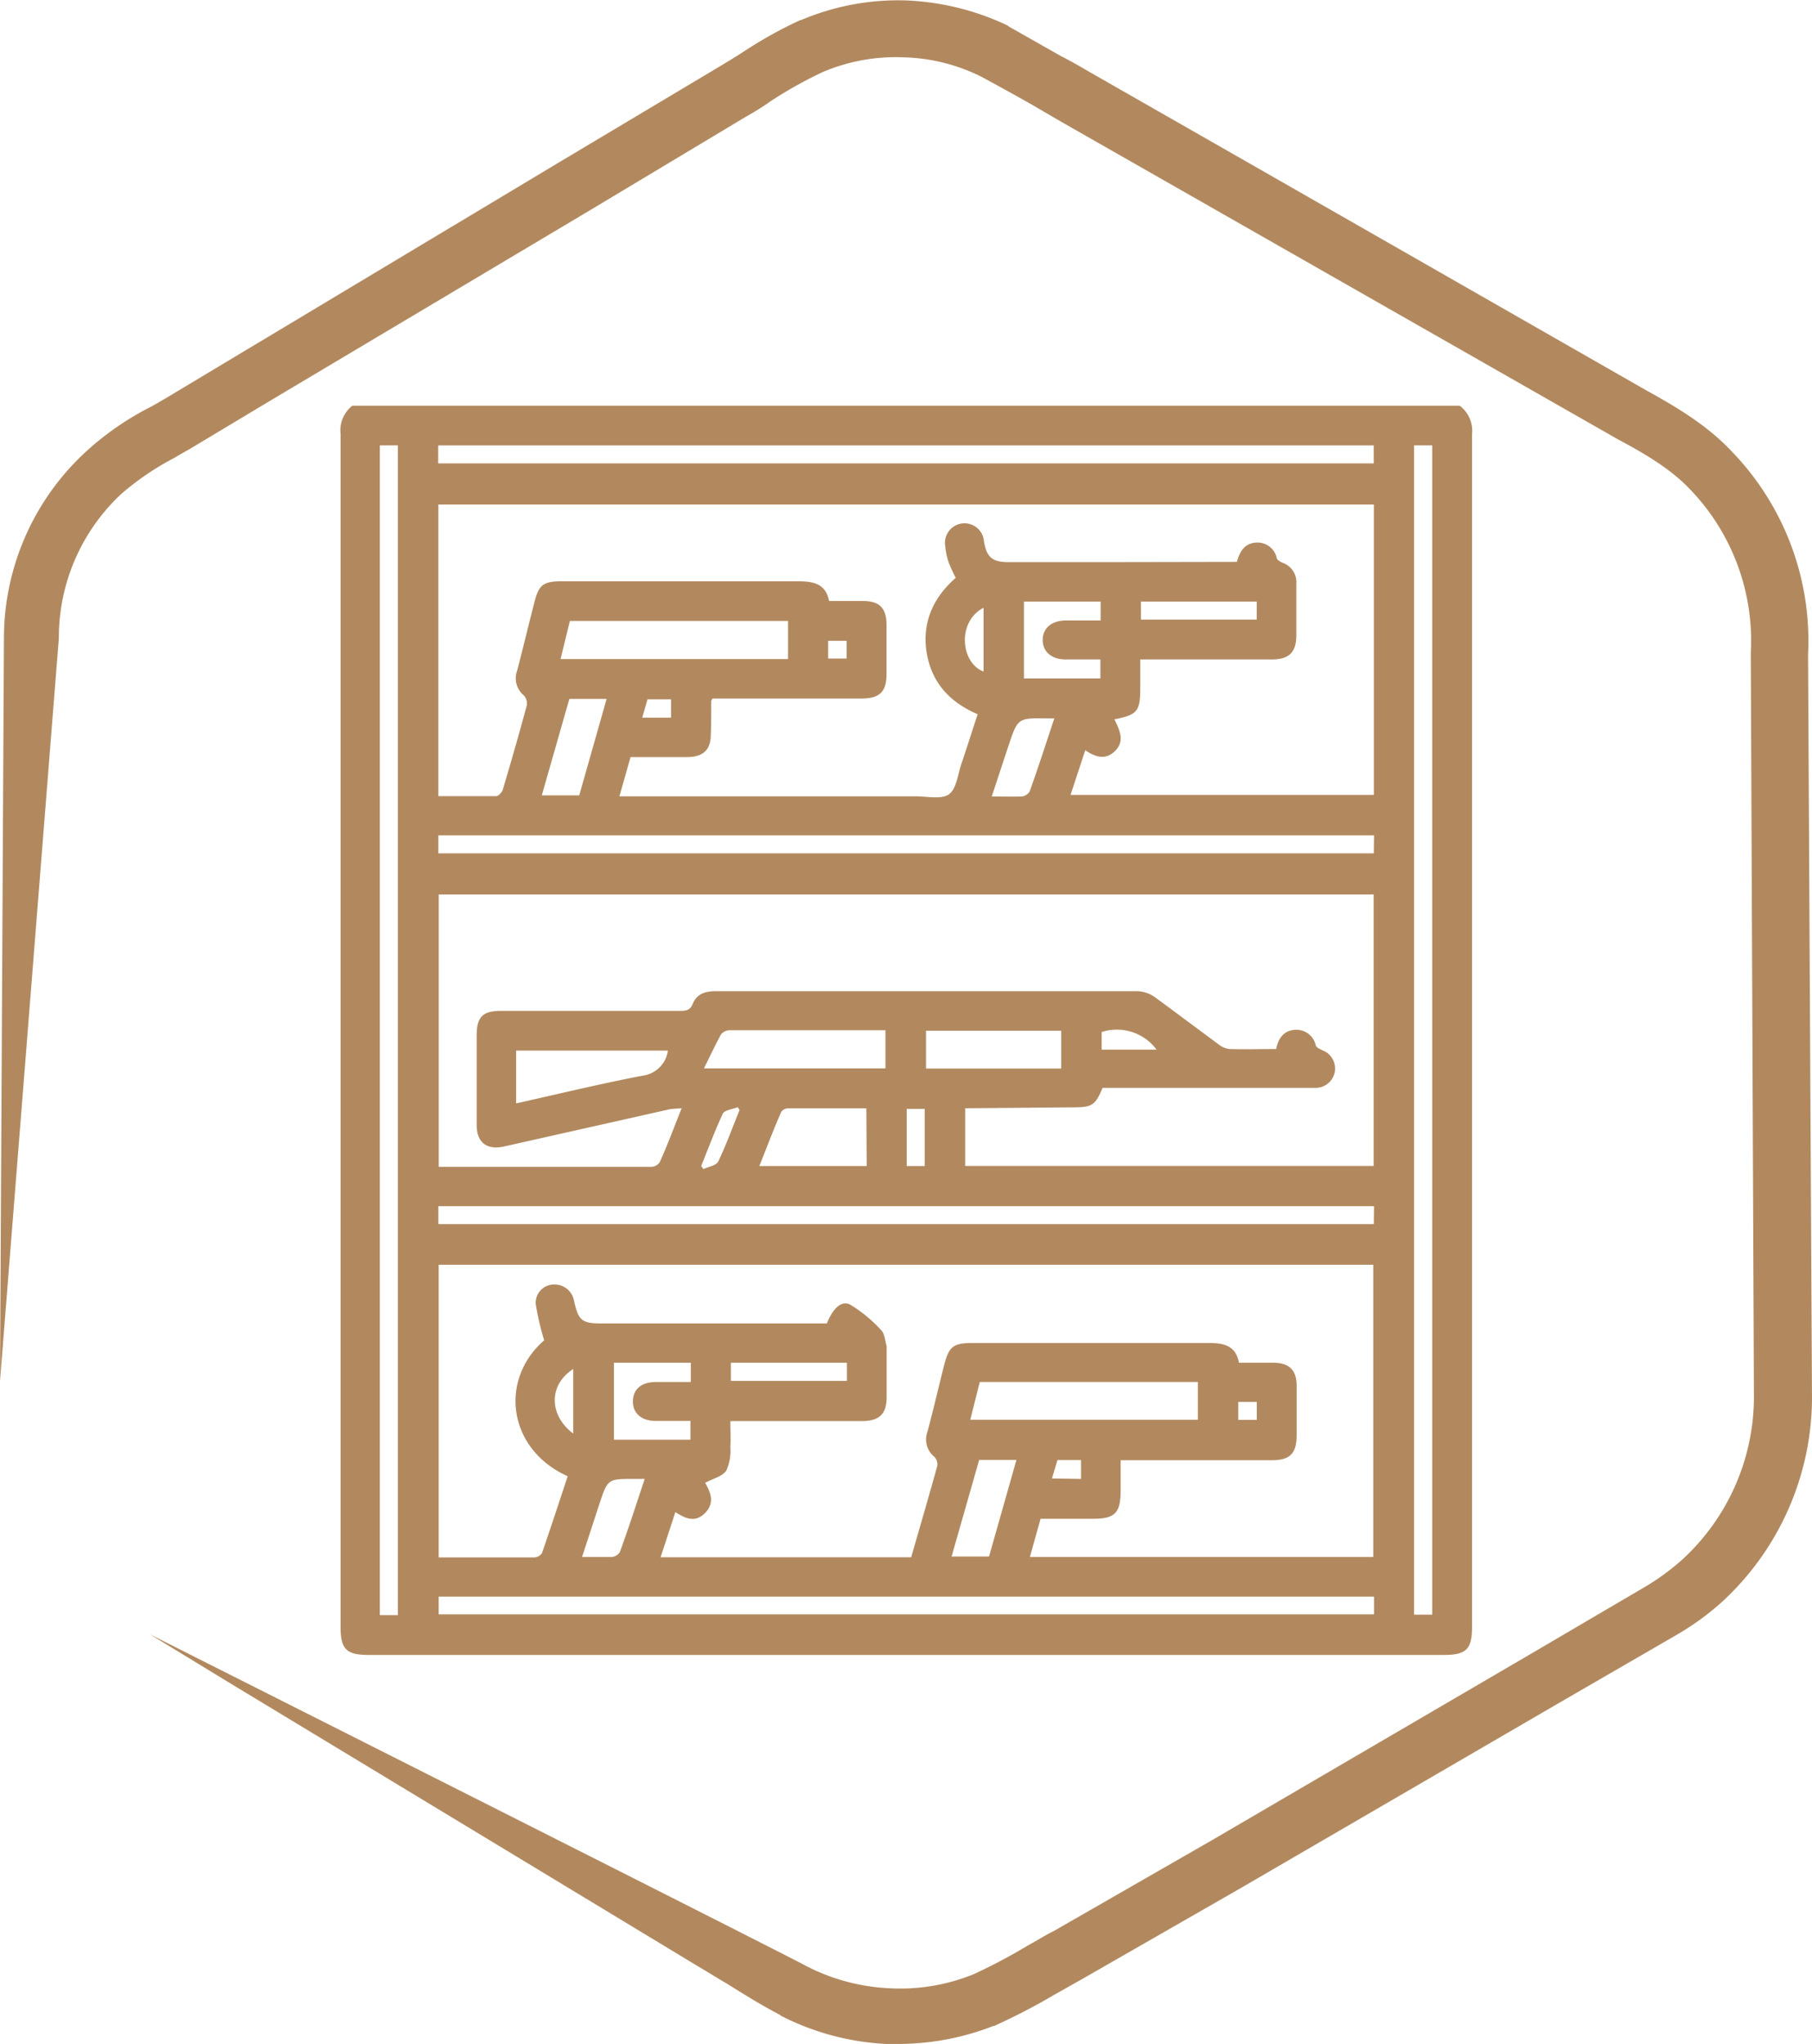
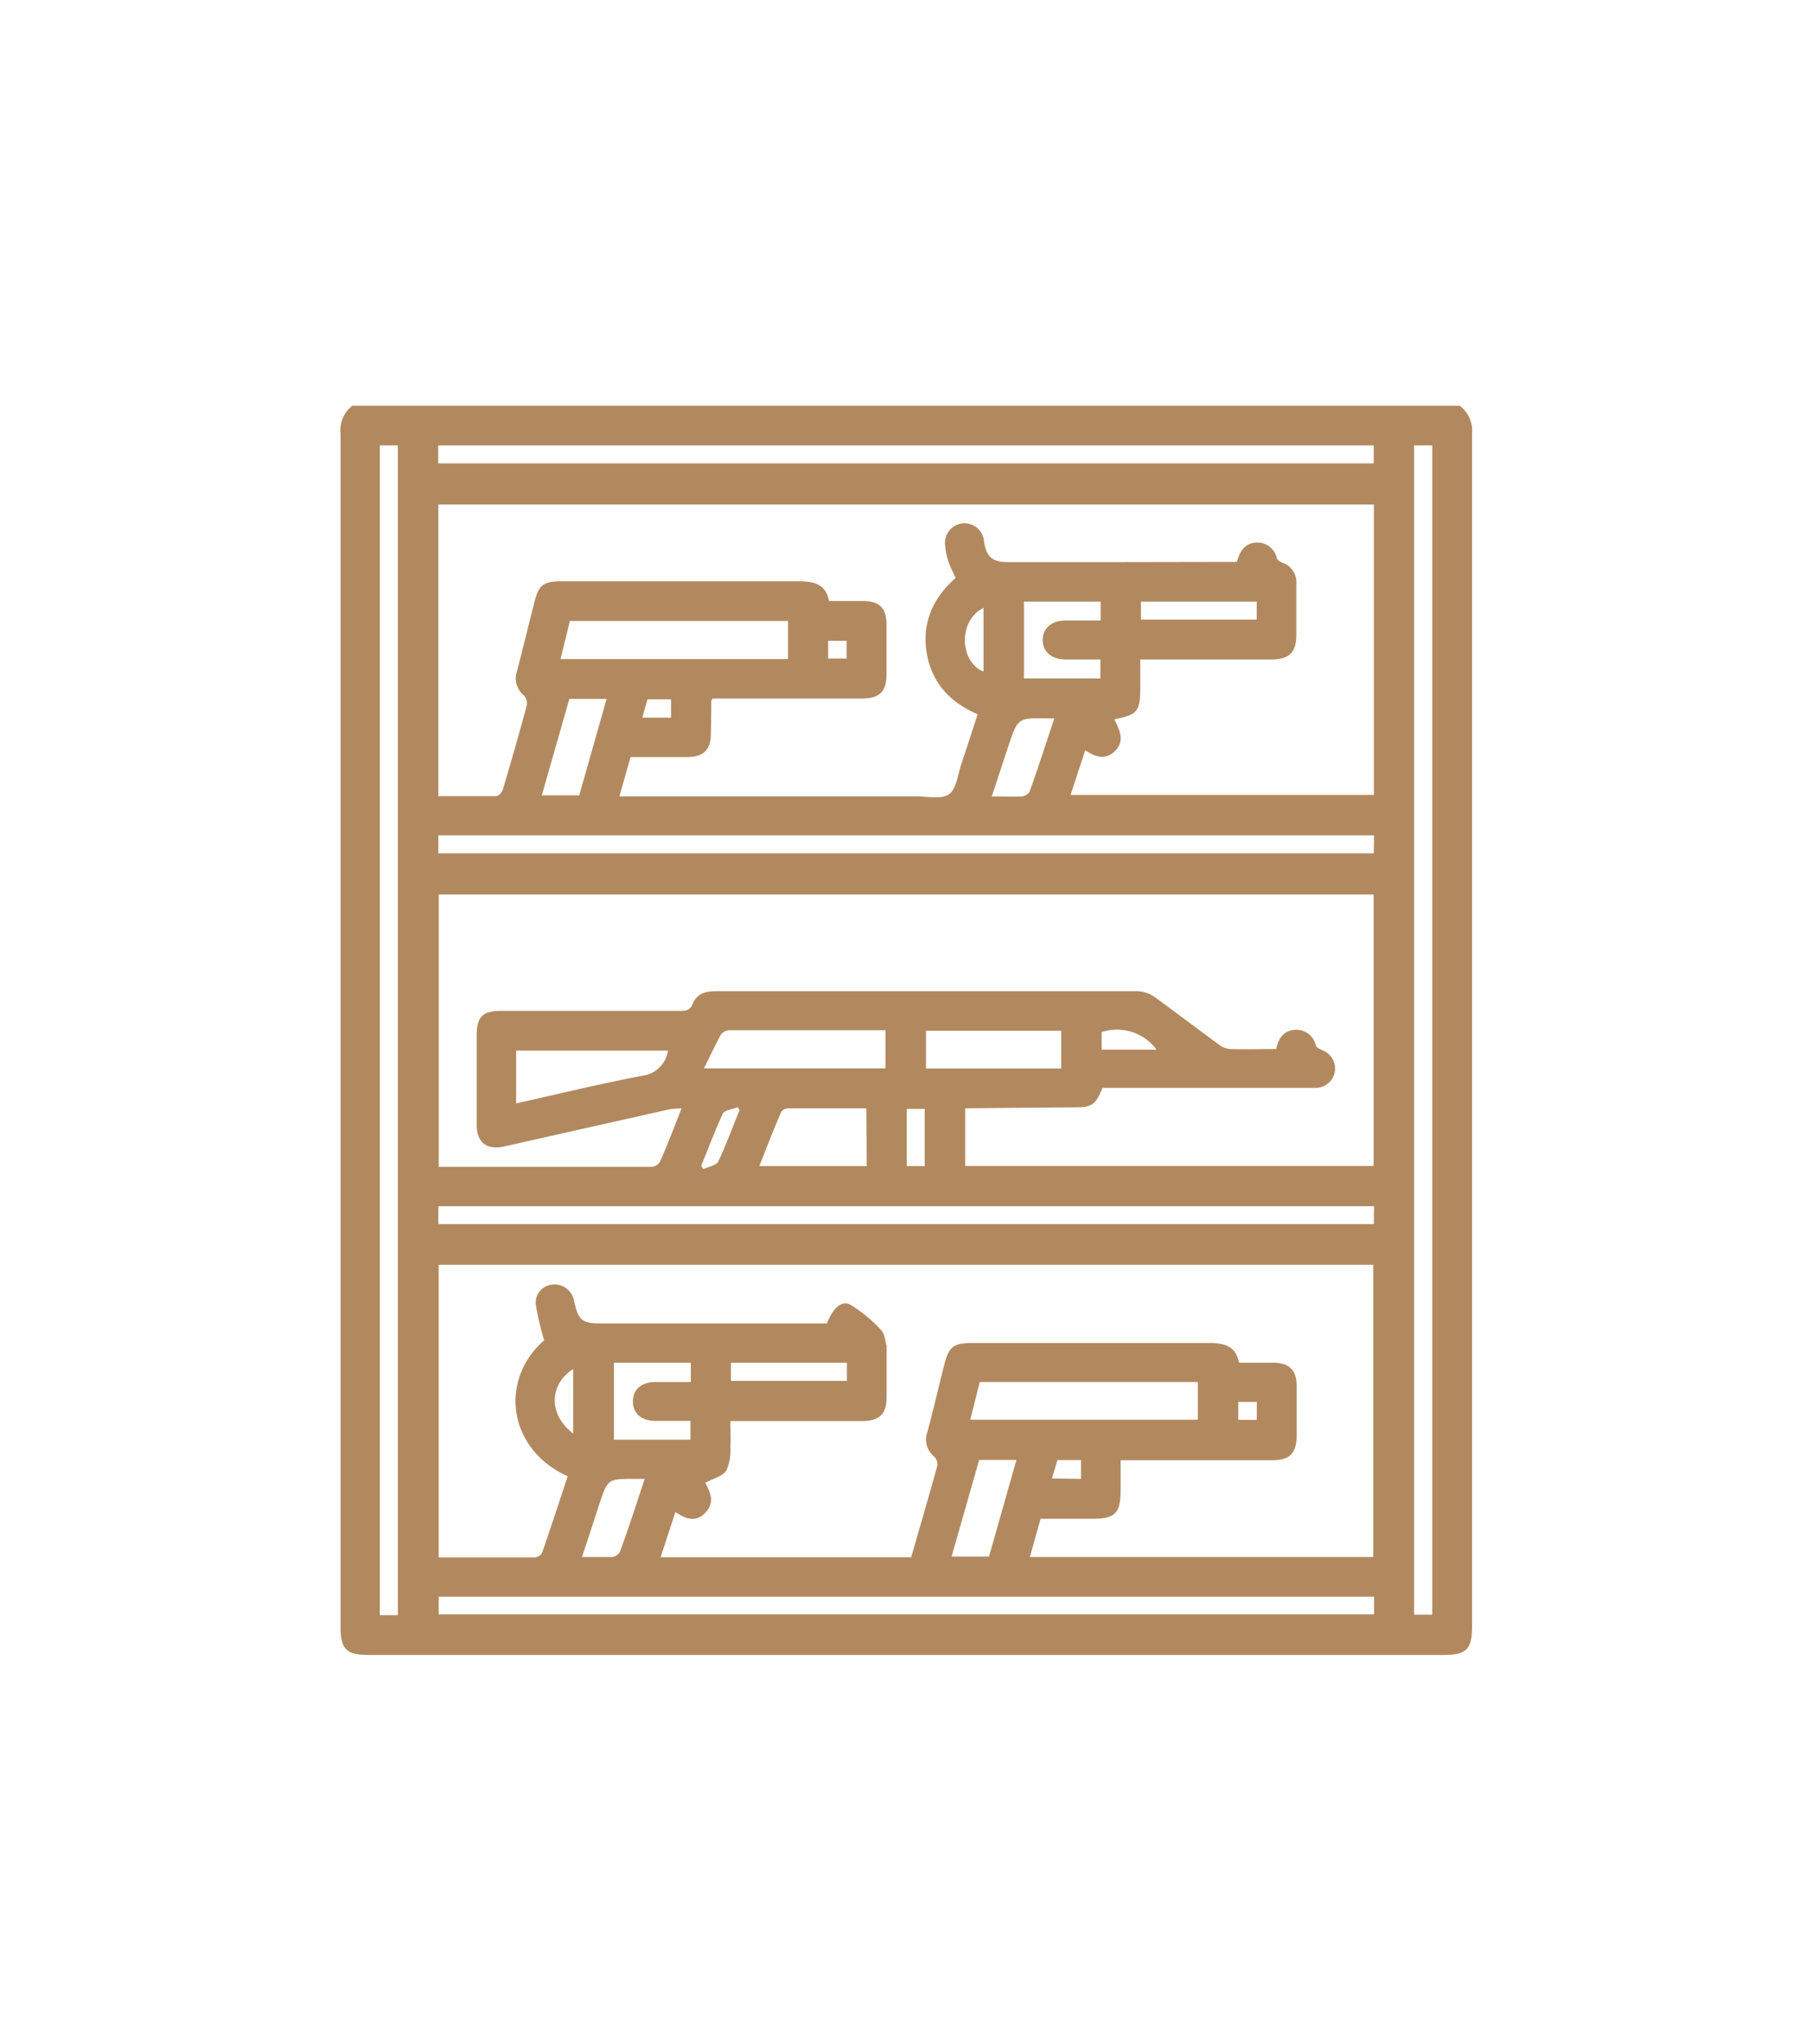
<svg xmlns="http://www.w3.org/2000/svg" id="Слой_1" data-name="Слой 1" viewBox="0 0 230.9 260.41">
  <defs>
    <style>.cls-1{fill:#b2895f;}</style>
  </defs>
-   <path class="cls-1" d="M256.7,95a34.74,34.74,0,0,0-9.7-25.9c-3.1-3.3-6.9-5.6-10.9-7.8l-50.7-29-20.3-11.6h0c-1.2-.7-2.4-1.4-3.6-2l-6.7-3.8-.1-.1a33.23,33.23,0,0,0-13.1-3.2,31.65,31.65,0,0,0-13.2,2.5h-.1a55.22,55.22,0,0,0-7.5,4.2c-1.1.7-2.1,1.3-3.1,1.9l-20.1,12L57.5,56.25l-10,6h0c-.7.4-1.5.9-2.3,1.3a37.11,37.11,0,0,0-8,5.6,32.32,32.32,0,0,0-10.4,23.7l-.5,94.7,7.5-94.7h0a25,25,0,0,1,8-18.4h0a35.32,35.32,0,0,1,6.8-4.6c.8-.5,1.6-.9,2.4-1.4l10-6,40.3-24,20-12a34.47,34.47,0,0,0,3.2-2,53.15,53.15,0,0,1,6.6-3.7,23.75,23.75,0,0,1,10.2-1.9h0a23.54,23.54,0,0,1,10.1,2.5c2.2,1.2,4.4,2.4,6.5,3.6l3.6,2.1,71,40.5h0c2.8,1.5,6.6,3.6,9.2,6.4l.1.1a27.82,27.82,0,0,1,7.6,20.7v.1l.4,94.8a28.16,28.16,0,0,1-9.1,20.6,30.35,30.35,0,0,1-4.6,3.4l-15,8.8L180.8,246l-20.2,11.6c-1.2.6-2.3,1.3-3.4,1.9a73,73,0,0,1-6.8,3.6,24.86,24.86,0,0,1-10.8,1.8h0a25.65,25.65,0,0,1-10.5-2.8c-2.3-1.3-83.7-42.3-83.7-42.3l10,6.1,40,24.2,20,12.1c1.2.7,2.3,1.4,3.5,2.1,2.1,1.3,4.3,2.7,6.8,4l.1.1a33,33,0,0,0,13.4,3.6h1.6a33.34,33.34,0,0,0,12.1-2.3h.1a80.41,80.41,0,0,0,7.7-4c1.1-.6,2.1-1.2,3.2-1.8l20.4-11.7,40.4-23.5,15.2-8.8a34.29,34.29,0,0,0,5.8-4.2,35.45,35.45,0,0,0,11.5-25.9Z" transform="translate(-26.3 -11.55)" />
  <path class="cls-1" d="M71.19,63.25H212.31a4,4,0,0,1,1.57,3.61q0,76,0,152c0,2.84-.73,3.57-3.59,3.57h-137c-2.86,0-3.59-.73-3.59-3.57q0-76,0-152A4,4,0,0,1,71.19,63.25Zm112.73,19.9c.35-1.34,1-2.39,2.46-2.46a2.5,2.5,0,0,1,2.62,2c.08.25.47.46.76.58a2.62,2.62,0,0,1,1.73,2.67c0,2.18,0,4.36,0,6.53s-.88,3.1-3.11,3.11c-5,0-10,0-15.07,0h-1.71v3.63c0,3-.37,3.42-3.29,4,.66,1.38,1.4,2.8,0,4.11-1.22,1.12-2.47.67-3.72-.17-.63,1.93-1.25,3.79-1.87,5.69h38.65v-37H82.16V113c2.5,0,4.93,0,7.35,0,.3,0,.76-.48.86-.83,1.06-3.56,2.09-7.14,3.06-10.74a1.52,1.52,0,0,0-.38-1.27A2.82,2.82,0,0,1,92.2,97c.76-2.9,1.45-5.81,2.2-8.72.56-2.22,1.15-2.66,3.48-2.66,10,0,20,0,30,0,2,0,3.62.24,4.07,2.51,1.53,0,2.92,0,4.32,0,2.11,0,3,.92,3,3.06s0,4.15,0,6.22c0,2.3-.87,3.15-3.22,3.15-5.8,0-11.6,0-17.4,0H117.1c-.13.24-.17.28-.17.33,0,1.4,0,2.79-.05,4.19,0,2-.93,2.92-3,2.94-2.38,0-4.76,0-7.23,0l-1.42,5H143c1.44,0,3.25.43,4.22-.26s1.13-2.55,1.6-3.91c.7-2.08,1.37-4.18,2.06-6.29-3.68-1.58-5.91-4.14-6.51-7.93s.9-7,3.72-9.45a19.93,19.93,0,0,1-.89-1.93,9,9,0,0,1-.45-2.11,2.49,2.49,0,1,1,4.94-.57c.35,2,1.06,2.61,3.14,2.61,4.09,0,8.18,0,12.28,0ZM82.2,172.71V210c4.15,0,8.18,0,12.22,0a1.23,1.23,0,0,0,.94-.54c1.13-3.26,2.2-6.54,3.28-9.8-7.63-3.43-8.78-12.28-3-17.32a36.26,36.26,0,0,1-1.07-4.58,2.33,2.33,0,0,1,2.2-2.53,2.52,2.52,0,0,1,2.68,2.09c.56,2.51,1,2.87,3.54,2.87h28.68c.76-1.93,1.87-3,3-2.38a17.85,17.85,0,0,1,3.93,3.25c.44.45.47,1.31.68,2,0,0,0,.1,0,.15,0,2.12,0,4.25,0,6.37s-.89,3-3,3.05H119.37c0,1.23.06,2.31,0,3.38a6.06,6.06,0,0,1-.53,2.95c-.52.74-1.7,1-2.68,1.54.66,1.17,1.28,2.53,0,3.83s-2.52.72-3.8-.1l-1.88,5.75h31.93c1.12-3.9,2.26-7.77,3.33-11.65a1.37,1.37,0,0,0-.38-1.15,2.84,2.84,0,0,1-.87-3.21c.75-2.8,1.4-5.62,2.11-8.43.62-2.43,1.17-2.86,3.66-2.86,10,0,20.09,0,30.14,0,1.93,0,3.38.39,3.78,2.51h4.46c1.94.05,2.86.94,2.89,2.86,0,2.13,0,4.25,0,6.37,0,2.34-.85,3.2-3.17,3.2H169.1v3.85c0,2.88-.72,3.61-3.54,3.61H158.9c-.48,1.71-.92,3.27-1.36,4.87h43.75V172.71Zm67.09-19.94v7.35h52.05V125.53H82.21v34.7c9.14,0,18.15,0,27.16,0a1.36,1.36,0,0,0,1-.59c1-2.21,1.82-4.46,2.79-6.87-.67.06-1.14.05-1.58.14l-21,4.72c-2.23.51-3.54-.48-3.54-2.75q0-5.67,0-11.35c0-2.4.75-3.17,3.12-3.17,7.56,0,15.13,0,22.69,0,.77,0,1.37,0,1.73-.91.52-1.26,1.59-1.6,2.91-1.6,17.92,0,35.85,0,53.77,0a4.11,4.11,0,0,1,2.24.79c2.73,2,5.39,4,8.1,6a2.69,2.69,0,0,0,1.37.58c2,.06,3.93,0,5.95,0,.28-1.4,1-2.38,2.44-2.45a2.53,2.53,0,0,1,2.61,2c.1.29.58.48.91.64a2.47,2.47,0,0,1-.93,4.76c-.88,0-1.76,0-2.64,0H166.8c-.91,2.19-1.34,2.48-3.62,2.48ZM77,217.36V68.3H74.7V217.36ZM206.49,68.3v149h2.32V68.3ZM201.39,215H82.2v2.26H201.39Zm0-97H82.16v2.29h119.2Zm0,47.25H82.16v2.28h119.2ZM82.14,70.6H201.35V68.31H82.14Zm44.58,24.93V90.67H98.92l-1.19,4.86Zm23.22,96.93h29v-4.81H151.15ZM116,147.69h23.13v-4.86c-6.68,0-13.24,0-19.81,0a1.46,1.46,0,0,0-1.13.51C117.42,144.74,116.76,146.18,116,147.69Zm20.7,5.09c-3.43,0-6.74,0-10,0a1.08,1.08,0,0,0-.84.44c-1,2.26-1.85,4.55-2.8,6.91h13.68Zm-25.3-7.36H92.07v6.73c5.42-1.21,10.73-2.5,16.1-3.53A3.73,3.73,0,0,0,111.41,145.42Zm32.9-2.53v4.82h17.23v-4.82ZM156.78,88.2V98h9.74V95.58c-1.53,0-3,0-4.41,0-1.83,0-2.94-1-2.94-2.48s1.1-2.47,2.94-2.49c1.48,0,3,0,4.44,0V88.2Zm-42.45,97h-9.8V195h9.75v-2.39c-1.56,0-3,0-4.45,0-1.8,0-2.92-1-2.88-2.54s1.12-2.39,2.85-2.42c1.49,0,3,0,4.53,0ZM98.85,100.61,95.34,112.9h4.77l3.49-12.29Zm53.48,109.28,3.49-12.3h-4.75c-1.16,4.08-2.32,8.14-3.51,12.3Zm8.32-106.8-.87,0c-3.79-.06-3.79-.06-5,3.58-.69,2.08-1.37,4.15-2.1,6.37,1.45,0,2.64.05,3.82,0a1.37,1.37,0,0,0,1-.62C158.61,109.32,159.59,106.28,160.65,103.09ZM108.45,200H107.1c-3.34,0-3.35,0-4.4,3.13-.73,2.22-1.45,4.45-2.23,6.82,1.44,0,2.63,0,3.81,0a1.39,1.39,0,0,0,1-.62C106.39,206.31,107.37,203.27,108.45,200ZM171.69,88.2v2.3h14.75V88.2Zm-37.47,97H119.44v2.31h14.78Zm7.62-32.35v7.28h2.29v-7.28ZM151.63,89c-3.38,1.73-2.95,7,0,8.12ZM99.34,194.22V186C96.22,188,96.2,191.84,99.34,194.22ZM120.54,153l-.22-.37c-.66.27-1.69.36-1.92.84-1,2.16-1.85,4.43-2.75,6.66l.29.39c.65-.31,1.65-.45,1.9-1C118.86,157.38,119.66,155.15,120.54,153Zm53.14-7.7a6.29,6.29,0,0,0-7-2.24v2.24ZM111.81,103v-2.34h-3l-.67,2.34Zm52.24,97V197.6h-3l-.7,2.34ZM131.83,95.46h2.36V93.21h-2.36Zm54.62,94.73h-2.36v2.29h2.36Z" transform="translate(-26.3 -11.55)" />
</svg>